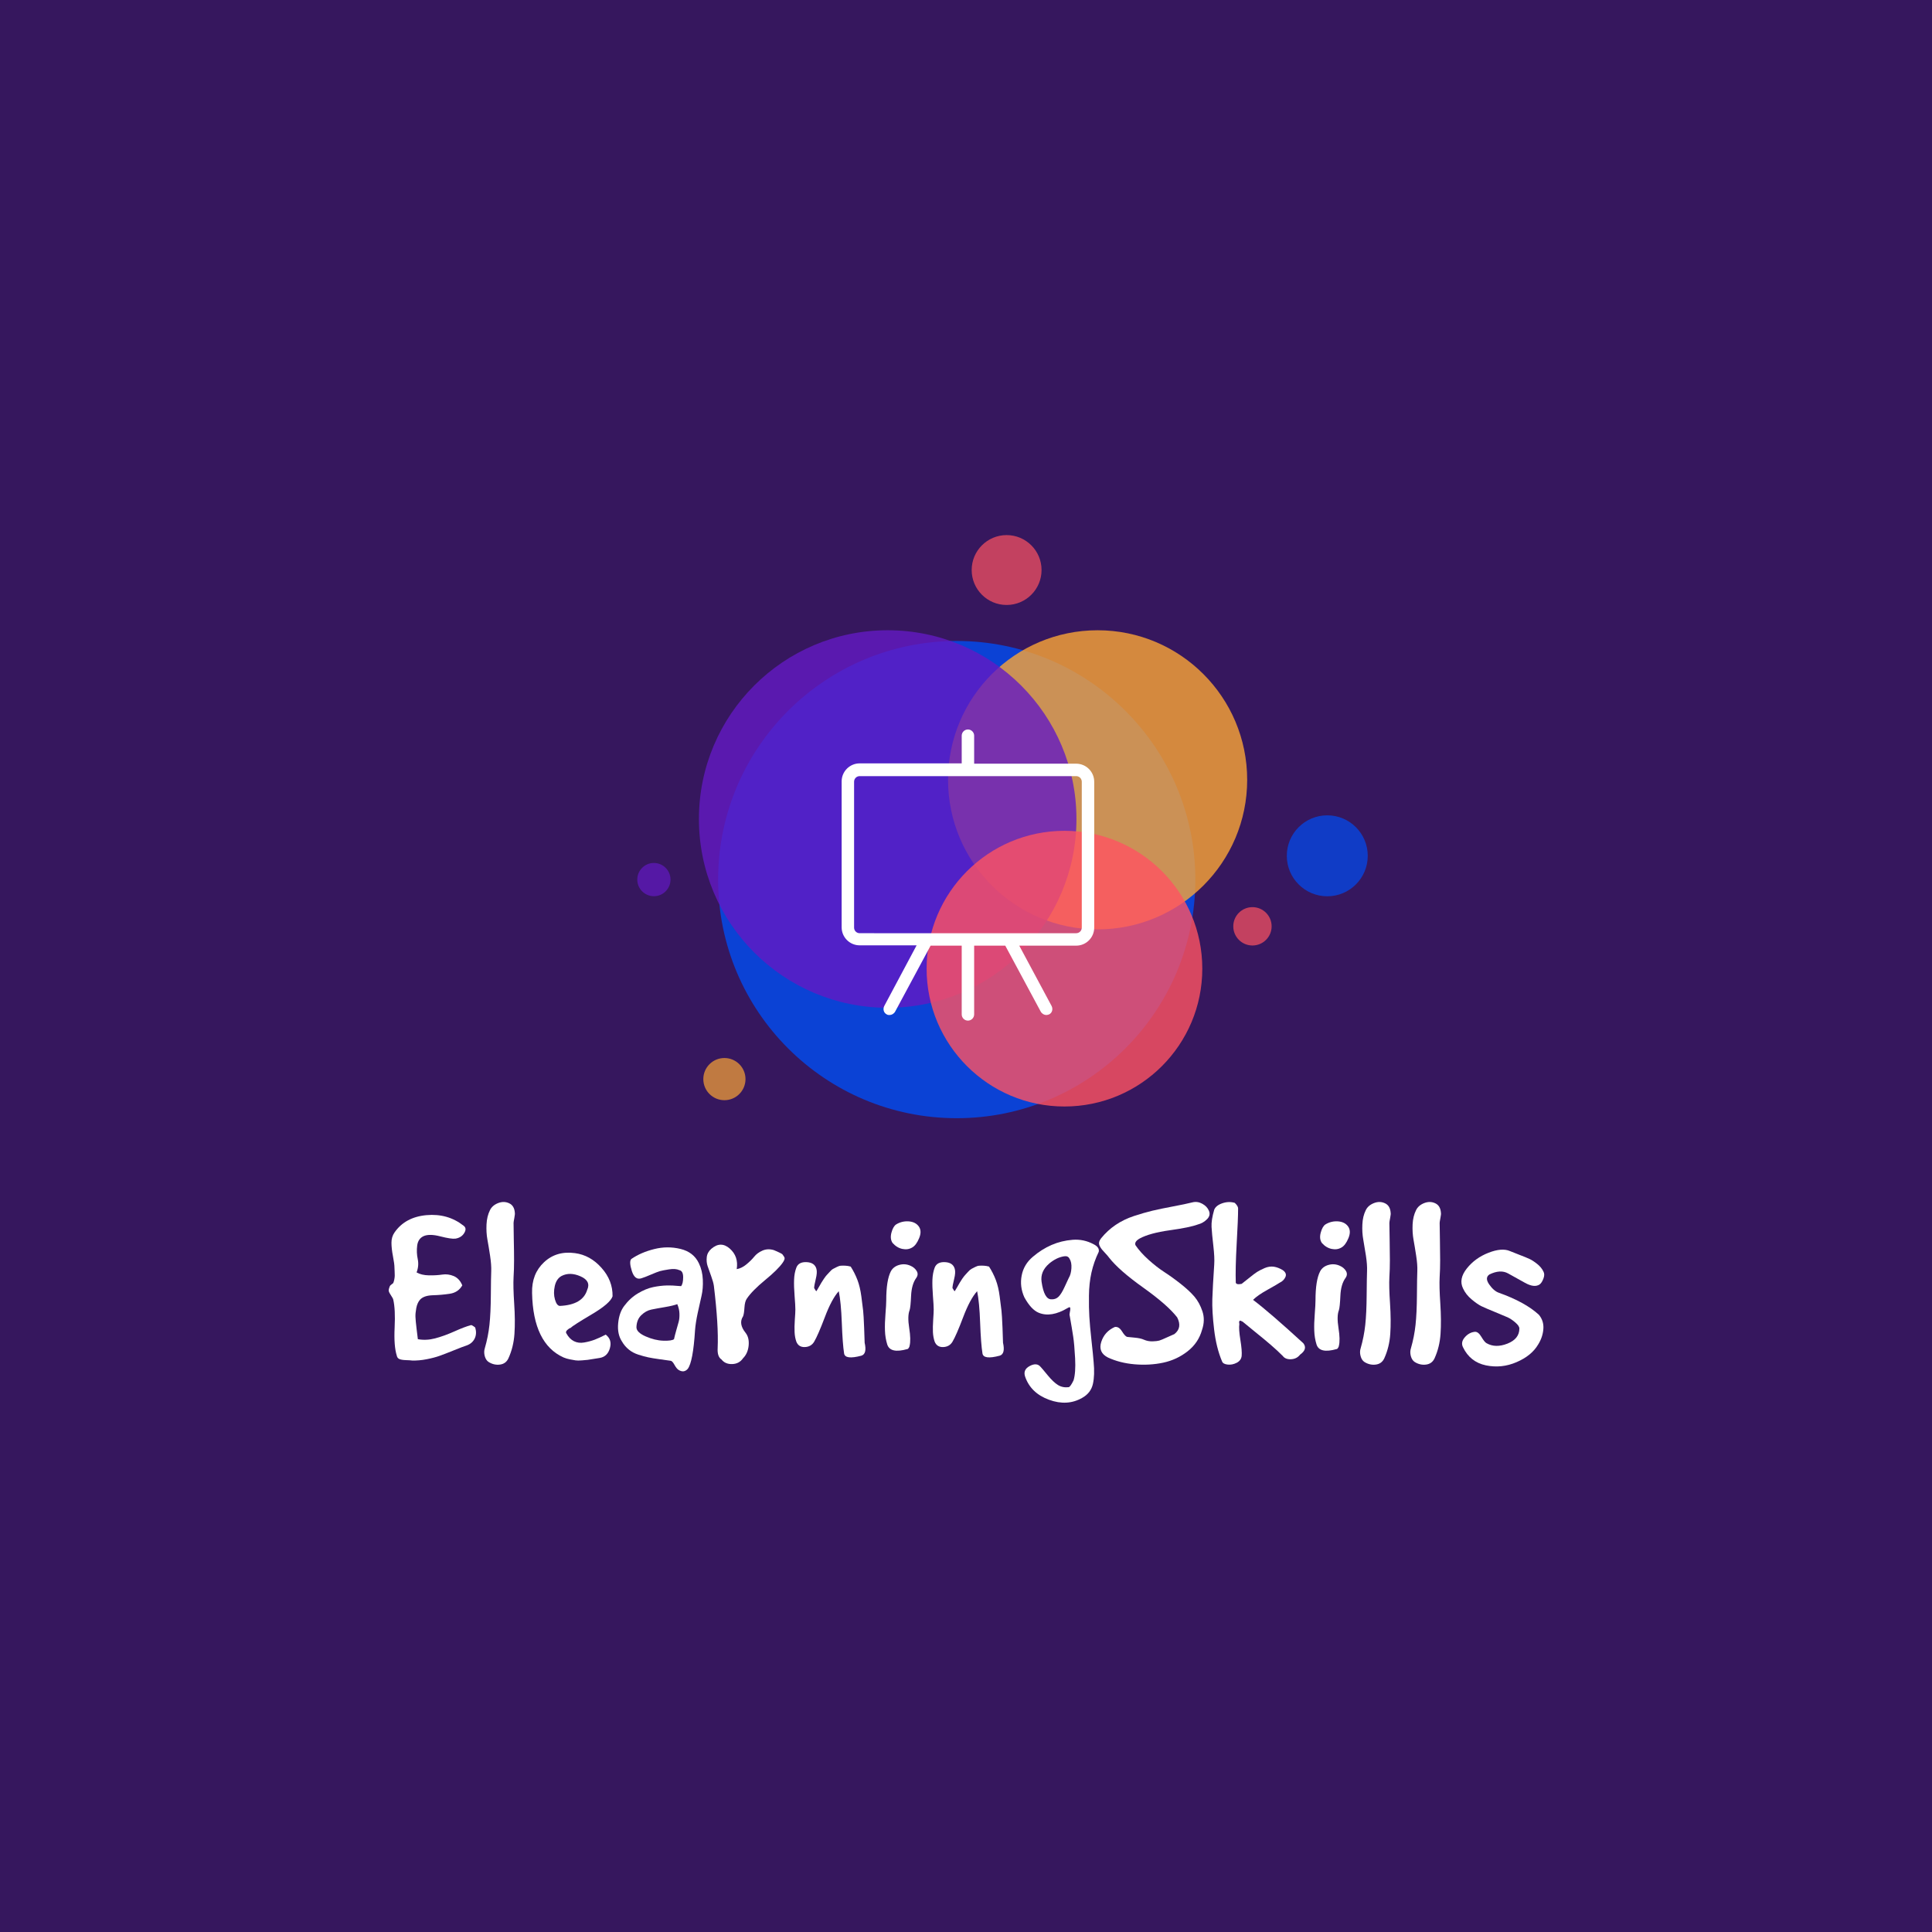
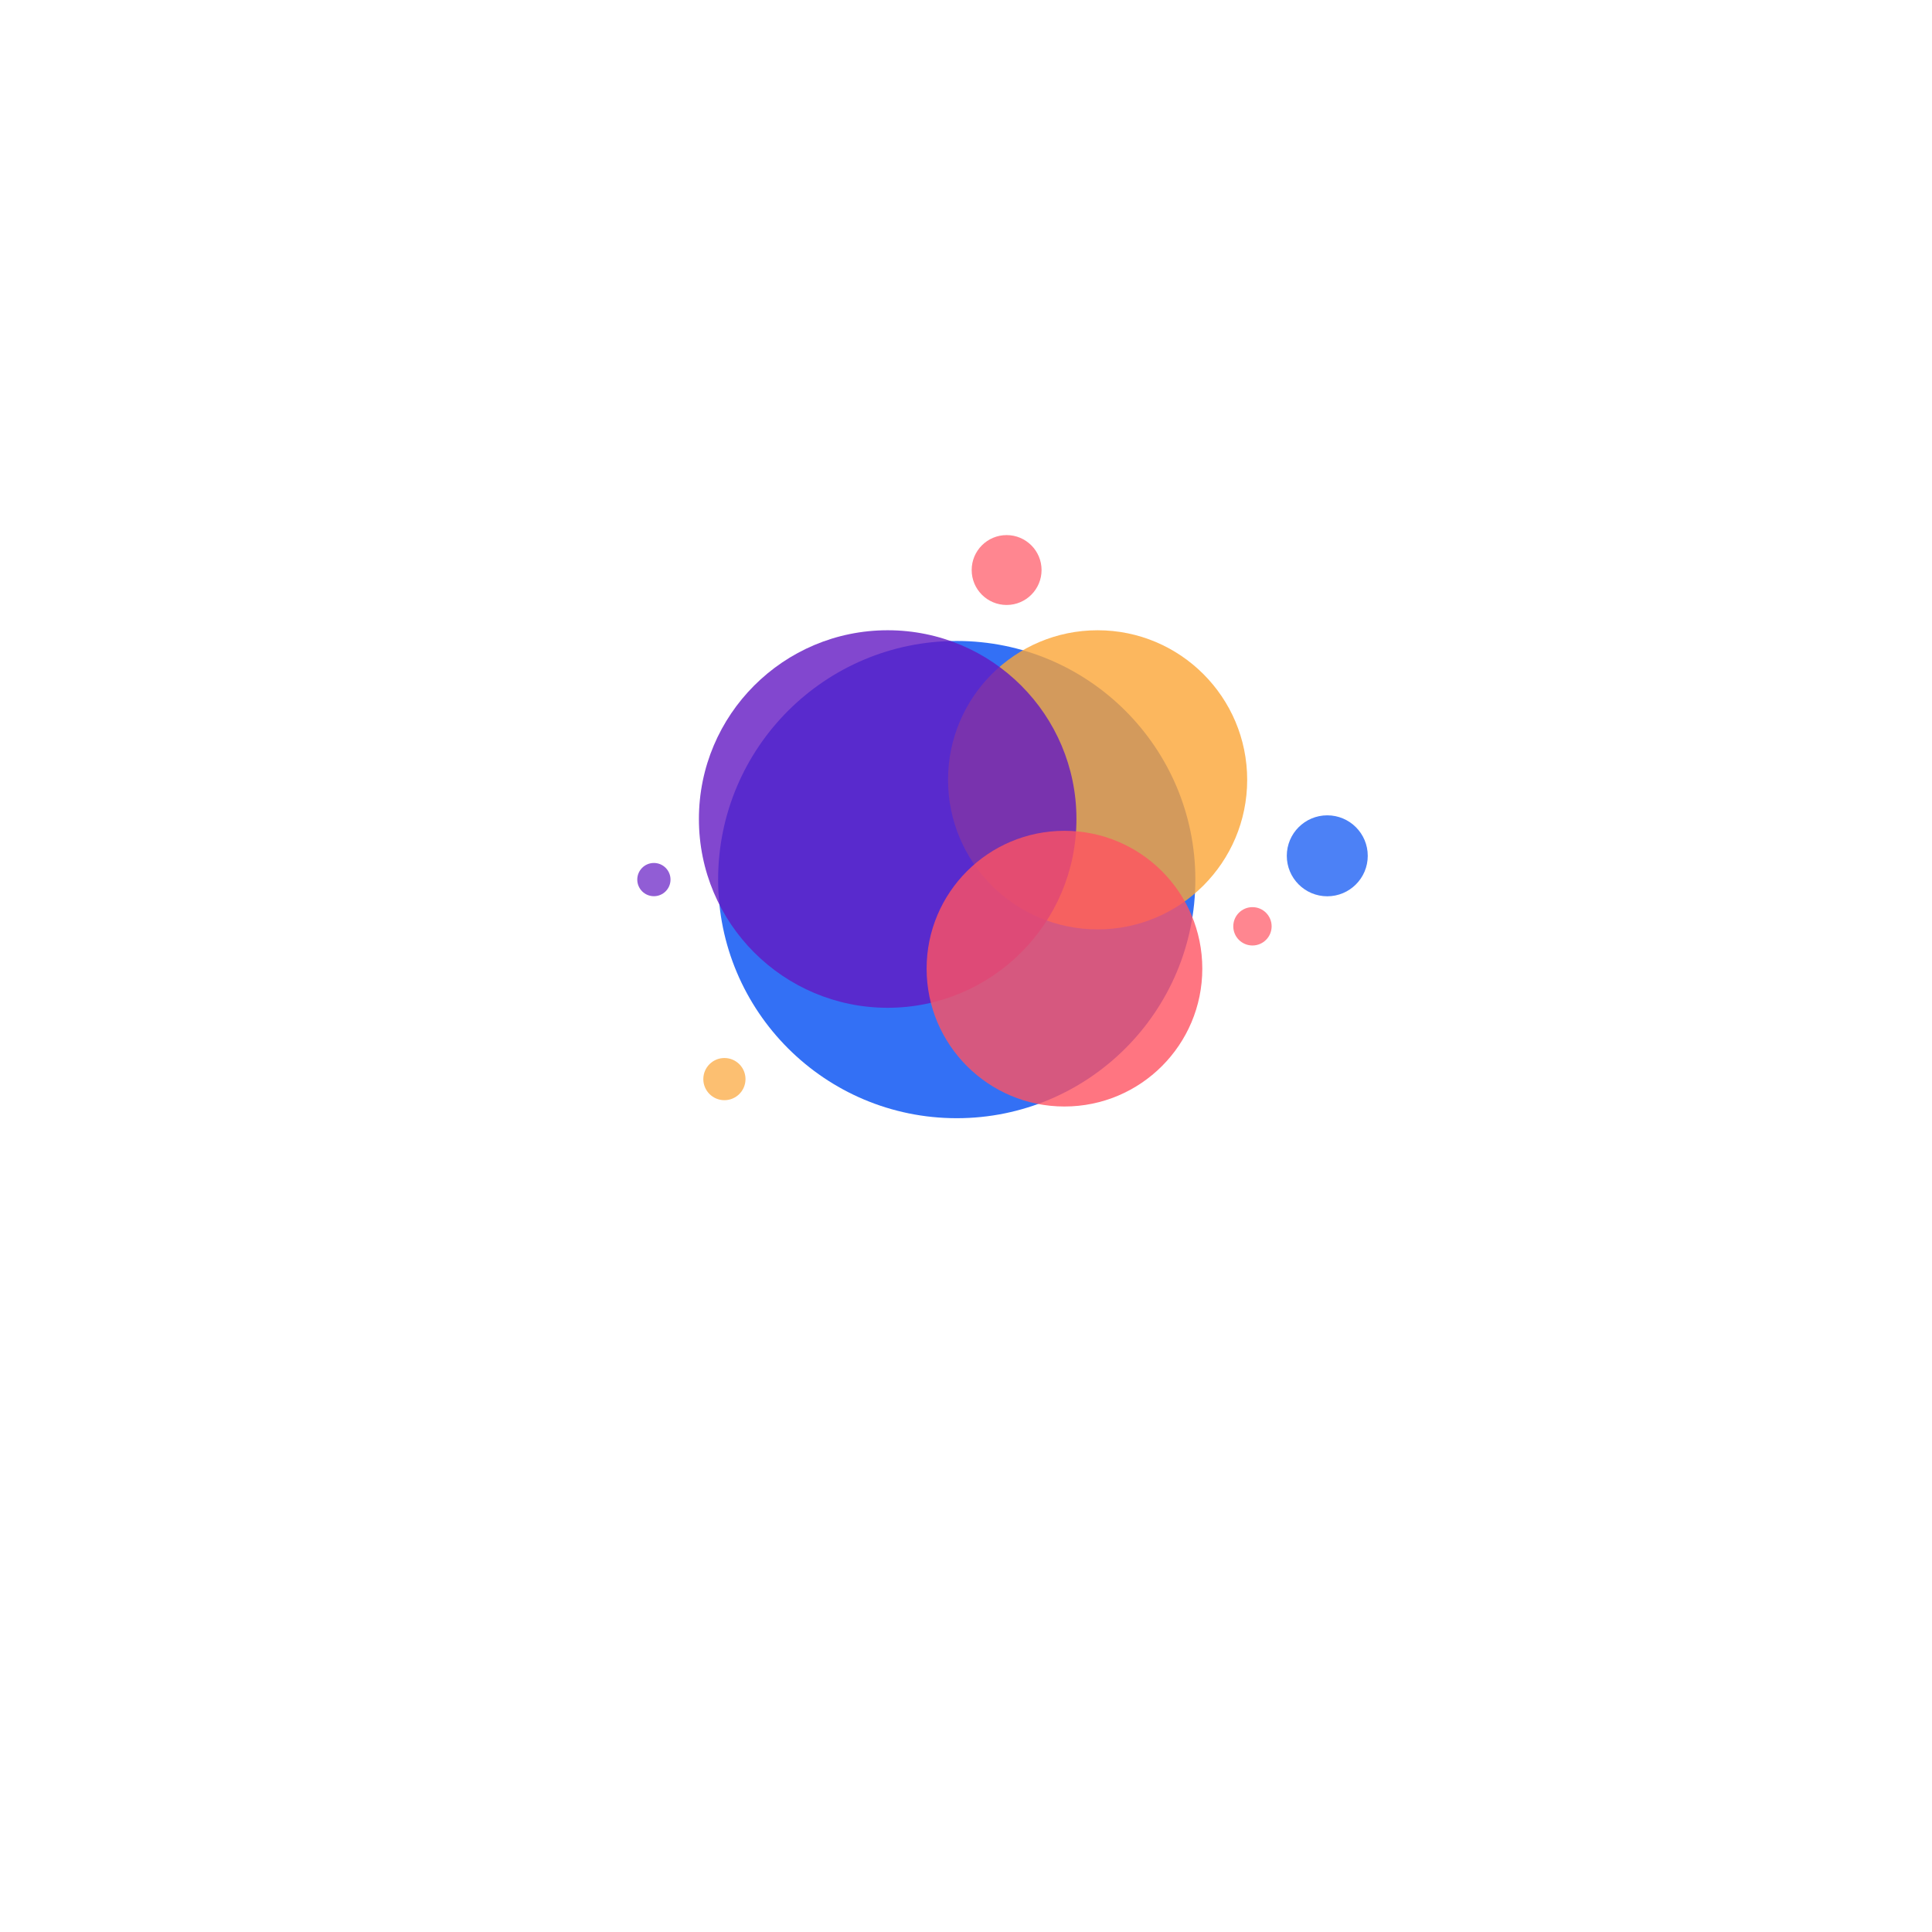
<svg xmlns="http://www.w3.org/2000/svg" width="500" height="500" viewBox="0 0 500 500" xml:space="preserve">
  <desc>Created with Fabric.js 3.6.3</desc>
  <defs> </defs>
-   <rect x="0" y="0" width="100%" height="100%" fill="#36175E" />
  <g transform="matrix(1 0 0 1 249 332.51)" style="">
    <path fill="#ffffff" opacity="1" d="M-146.91-4.39L-146.91-4.39Q-146.91-5.38-147.30-7.38Q-147.69-9.39-147.69-10.90Q-147.69-12.41-146.91-13.53L-146.91-13.53Q-144.15-17.53-138.63-18.03Q-133.11-18.52-129.03-15.30L-129.03-15.30Q-128.12-14.64-128.84-13.43Q-129.56-12.21-131.14-11.95L-131.14-11.95Q-132.25-11.82-135.05-12.54Q-137.84-13.26-139.35-12.61L-139.35-12.61Q-140.80-11.95-141.03-10.17Q-141.26-8.40-140.89-6.66Q-140.53-4.92-141.19-3.21L-141.19-3.21Q-139.94-2.49-138.00-2.45Q-136.06-2.42-134.55-2.65Q-133.04-2.88-131.56-2.26Q-130.09-1.63-129.36 0.14L-129.36 0.14Q-130.41 1.98-132.58 2.31Q-134.75 2.64-137.02 2.70Q-139.28 2.77-140.27 3.82L-140.27 3.82Q-140.99 4.61-141.26 5.99Q-141.52 7.37-141.48 8.29Q-141.45 9.21-141.19 11.38Q-140.93 13.54-140.86 14.07L-140.86 14.07Q-138.69 14.46-136.43 13.87Q-134.16 13.28-131.43 12.07Q-128.71 10.85-127.20 10.46L-127.20 10.46Q-127.00 10.26-126.01 11.05L-126.01 11.05Q-125.55 12.62-126.14 13.87Q-126.74 15.12-128.12 15.65L-128.12 15.65Q-129.30 16.04-131.56 16.96Q-133.83 17.88-135.21 18.37Q-136.59 18.87-138.59 19.26Q-140.60 19.65-142.37 19.59L-142.37 19.59Q-142.83 19.52-143.92 19.49Q-145.00 19.46-145.59 19.23Q-146.18 19.00-146.31 18.34L-146.31 18.34Q-147.10 15.84-146.87 11.08Q-146.64 6.32-147.23 3.82L-147.23 3.82Q-147.30 3.49-147.79 2.77Q-148.28 2.05-148.38 1.65Q-148.48 1.26-148.15 0.47L-148.15 0.47Q-148.15 0.34-147.99 0.17Q-147.83 0.01-147.60-0.16Q-147.37-0.32-147.23-0.45L-147.23-0.45Q-147.04-0.91-146.94-1.47Q-146.84-2.03-146.84-2.42Q-146.84-2.82-146.87-3.47Q-146.91-4.13-146.91-4.39Z" />
    <path fill="#ffffff" opacity="1" d="M-121.87-3.54L-121.87-3.54Q-121.81-5.18-122.17-7.55Q-122.53-9.91-122.86-11.72Q-123.19-13.53-123.09-15.63Q-122.99-17.73-122.20-19.31L-122.20-19.31Q-121.61-20.55-120.10-21.15Q-118.59-21.74-117.24-21.11Q-115.89-20.49-115.76-18.65L-115.76-18.65Q-115.70-18.32-115.89-17.30Q-116.09-16.28-116.09-16.02L-116.09-16.02Q-116.09-14.51-116.03-11.62Q-115.96-8.73-115.96-6.36Q-115.96-4.00-116.09-1.96L-116.09-1.96Q-116.22 0.40-115.93 4.84Q-115.63 9.27-115.86 12.69Q-116.09 16.11-117.41 19.00L-117.41 19.00Q-118.06 20.44-119.61 20.64Q-121.15 20.84-122.53 19.98L-122.53 19.98Q-123.25 19.52-123.55 18.44Q-123.84 17.35-123.52 16.37L-123.52 16.37Q-122.66 13.41-122.33 10.36Q-122.00 7.30-121.97 2.67Q-121.94-1.96-121.87-3.54Z" />
    <path fill="#ffffff" opacity="1" d="M-111.30 2.11L-111.30 2.11Q-111.43-2.82-108.21-5.84Q-104.99-8.86-100.19-8.20L-100.19-8.20Q-96.25-7.68-93.33-4.39Q-90.40-1.11-90.47 2.97L-90.47 2.97Q-91.06 4.81-95.89 7.66Q-100.72 10.52-101.38 11.18L-101.38 11.18Q-101.70 11.24-102.20 11.70Q-102.69 12.16-102.43 12.56L-102.43 12.56Q-101.64 14.00-100.46 14.59Q-99.27 15.19-97.79 14.92Q-96.32 14.66-95.10 14.20Q-93.89 13.74-92.24 12.89L-92.24 12.89Q-90.53 14.20-91.16 16.40Q-91.78 18.60-93.82 18.93L-93.82 18.93Q-93.95 18.93-95.27 19.16Q-96.58 19.39-96.91 19.42Q-97.24 19.46-98.35 19.55Q-99.47 19.65-100.06 19.55Q-100.65 19.46-101.51 19.29Q-102.36 19.13-103.15 18.80L-103.15 18.80Q-111.03 15.25-111.30 2.11ZM-104.13 5.46L-104.13 5.46Q-98.22 5.20-97.04 1.32L-97.04 1.32Q-95.99-0.98-98.75-2.19Q-101.51-3.41-103.67-2.29L-103.67-2.29Q-104.99-1.57-105.42 0.30Q-105.84 2.18-105.38 3.79Q-104.92 5.40-104.13 5.46Z" />
    <path fill="#ffffff" opacity="1" d="M-73.39 22.02L-73.39 22.02Q-73.91 21.69-74.47 20.67Q-75.03 19.65-75.49 19.65L-75.49 19.65Q-76.41 19.52-78.28 19.26Q-80.15 19.00-81.24 18.77Q-82.32 18.54-83.77 18.08Q-85.21 17.62-86.26 16.76Q-87.32 15.91-88.04 14.66L-88.04 14.66Q-89.29 12.75-89.02 9.96Q-88.76 7.17-87.45 5.46L-87.45 5.46Q-85.94 3.43-83.90 2.21Q-81.86 0.99-79.99 0.60Q-78.12 0.21-76.47 0.17Q-74.83 0.14-73.78 0.27L-73.78 0.27L-72.73 0.34Q-72.20-0.32-72.20-1.96Q-72.20-3.60-73.19-3.80L-73.19-3.80Q-74.18-4.26-75.85-4.00Q-77.53-3.74-78.22-3.54Q-78.91-3.34-80.52-2.65Q-82.12-1.96-82.98-1.70L-82.98-1.70Q-84.69-1.11-85.48-3.57Q-86.26-6.04-85.61-6.69L-85.61-6.69Q-83.11-8.40-79.69-9.25Q-76.28-10.11-72.89-9.29Q-69.51-8.47-68.13-5.58L-68.13-5.58Q-67.21-3.67-67.11-1.34Q-67.01 0.99-67.44 2.83Q-67.87 4.67-68.43 7.27Q-68.98 9.86-69.12 11.70L-69.12 11.70Q-69.64 19.98-71.02 21.76L-71.02 21.76Q-72.01 22.87-73.39 22.02ZM-74.57 14.07L-74.57 14.07Q-74.37 13.15-73.98 11.77Q-73.58 10.39-73.35 9.54Q-73.12 8.68-73.16 7.47Q-73.19 6.25-73.72 5.00L-73.72 5.00Q-74.77 5.40-76.90 5.76Q-79.04 6.12-80.45 6.41Q-81.86 6.71-83.04 7.86Q-84.23 9.01-84.29 10.98L-84.29 10.98Q-84.29 12.30-81.90 13.35Q-79.50 14.40-77.33 14.46Q-75.16 14.53-74.57 14.07Z" />
-     <path fill="#ffffff" opacity="1" d="M-64.25 0.27L-64.25 0.27Q-64.39-0.71-64.94-2.22Q-65.50-3.74-65.86-4.82Q-66.23-5.90-66.09-7.15Q-65.96-8.40-64.91-9.32L-64.91-9.32Q-62.48-11.42-60.15-9.39Q-57.82-7.35-58.34-4.06L-58.34-4.06Q-57.09-4.26-55.84-5.28Q-54.60-6.30-53.81-7.28Q-53.02-8.27-51.67-8.86Q-50.33-9.45-48.75-8.99L-48.75-8.99Q-48.09-8.73-47.90-8.63Q-47.70-8.53-47.14-8.27Q-46.58-8.01-46.45-7.81Q-46.32-7.61-46.09-7.28Q-45.86-6.96-45.99-6.56Q-46.12-6.17-46.45-5.71L-46.45-5.71Q-47.70-3.93-51.02-1.21Q-54.33 1.52-55.71 3.56L-55.71 3.56Q-56.24 4.28-56.34 5.92Q-56.44 7.56-56.70 8.16L-56.70 8.16Q-57.95 10.06-56.04 12.43L-56.04 12.43Q-55.06 13.67-55.25 15.71Q-55.45 17.75-56.70 19.00L-56.70 19.00Q-57.68 20.44-59.49 20.51Q-61.30 20.57-62.28 19.32L-62.28 19.32Q-63.40 18.60-63.27 16.37L-63.27 16.37Q-63.01 10.52-64.25 0.27Z" />
    <path fill="#ffffff" opacity="1" d="M-43.16 6.38L-43.16 6.38Q-43.16 5.33-43.36 2.87Q-43.56 0.40-43.49-1.34Q-43.43-3.08-42.90-4.46L-42.90-4.46Q-42.31-5.97-40.24-5.87Q-38.17-5.77-37.71-4.13L-37.71-4.13Q-37.45-3.21-37.88-1.50Q-38.30 0.21-38.30 0.86L-38.30 0.86Q-38.17 0.99-37.97 1.39L-37.97 1.39Q-37.78 1.65-37.71 1.65L-37.71 1.65Q-37.58 1.45-37.09 0.60Q-36.59-0.25-36.43-0.55Q-36.27-0.84-35.77-1.57Q-35.28-2.29-35.02-2.55Q-34.76-2.82-34.26-3.37Q-33.77-3.93-33.38-4.13Q-32.98-4.33-32.42-4.62Q-31.86-4.92-31.34-4.95Q-30.81-4.98-30.19-4.95Q-29.56-4.92-28.84-4.72L-28.84-4.72Q-27.79-3.08-27.10-1.27Q-26.41 0.53-26.08 3.03Q-25.75 5.53-25.62 6.68Q-25.49 7.83-25.36 11.15Q-25.23 14.46-25.23 14.99L-25.23 14.99Q-24.57 17.88-26.08 18.34L-26.08 18.34Q-30.29 19.46-30.55 17.75L-30.55 17.75Q-30.94 15.25-31.14 9.86Q-31.34 4.48-31.93 1.65L-31.93 1.65Q-33.77 3.69-35.54 8.39Q-37.32 13.08-38.30 14.73L-38.30 14.73Q-39.09 16.04-40.70 16.11Q-42.31 16.17-42.90 14.73L-42.90 14.73Q-43.30 13.61-43.36 12.26Q-43.43 10.92-43.30 9.04Q-43.16 7.17-43.16 6.38Z" />
    <path fill="#ffffff" opacity="1" d="M-19.64 4.02L-19.64 4.02Q-19.64-1.17-18.46-3.47L-18.46-3.47Q-17.80-4.72-16.29-5.15Q-14.78-5.58-13.34-4.92L-13.34-4.92Q-12.29-4.46-11.76-3.57Q-11.23-2.68-11.89-1.76L-11.89-1.76Q-13.07-0.12-13.21 2.83Q-13.34 5.79-13.60 6.58L-13.60 6.58Q-14.19 8.09-13.70 11.18Q-13.21 14.27-13.60 15.78L-13.60 15.78Q-13.60 15.97-13.80 16.30Q-13.99 16.63-14.19 16.63L-14.19 16.63Q-18.59 17.88-19.38 15.45L-19.38 15.45Q-19.91 13.74-19.97 11.87Q-20.04 10.00-19.84 7.53Q-19.64 5.07-19.64 4.02ZM-18.00-10.83L-18.00-10.83Q-18.72-11.88-18.30-13.49Q-17.87-15.10-17.08-15.63L-17.08-15.63Q-15.57-16.55-13.80-16.42Q-12.02-16.28-11.17-15.04L-11.17-15.04Q-10.38-13.85-11.14-12.05Q-11.89-10.24-12.94-9.65L-12.94-9.65Q-14.06-8.99-15.47-9.29Q-16.88-9.58-18.00-10.83Z" />
    <path fill="#ffffff" opacity="1" d="M-7.36 6.38L-7.36 6.38Q-7.36 5.33-7.56 2.87Q-7.75 0.40-7.69-1.34Q-7.62-3.08-7.10-4.46L-7.10-4.46Q-6.50-5.97-4.43-5.87Q-2.37-5.77-1.91-4.13L-1.91-4.13Q-1.64-3.21-2.07-1.50Q-2.50 0.21-2.50 0.86L-2.50 0.86Q-2.37 0.99-2.17 1.39L-2.17 1.39Q-1.97 1.65-1.91 1.65L-1.91 1.65Q-1.77 1.45-1.28 0.60Q-0.79-0.25-0.62-0.55Q-0.46-0.84 0.03-1.57Q0.53-2.29 0.79-2.55Q1.05-2.82 1.54-3.37Q2.04-3.93 2.43-4.13Q2.83-4.33 3.38-4.62Q3.94-4.92 4.47-4.95Q4.99-4.98 5.62-4.95Q6.24-4.92 6.96-4.72L6.96-4.72Q8.02-3.08 8.71-1.27Q9.40 0.53 9.72 3.03Q10.05 5.53 10.18 6.68Q10.31 7.83 10.45 11.15Q10.58 14.46 10.58 14.99L10.58 14.99Q11.23 17.88 9.72 18.34L9.72 18.34Q5.52 19.46 5.26 17.75L5.26 17.75Q4.86 15.25 4.66 9.86Q4.47 4.48 3.88 1.65L3.88 1.65Q2.04 3.69 0.26 8.39Q-1.51 13.08-2.50 14.73L-2.50 14.73Q-3.28 16.04-4.89 16.11Q-6.50 16.17-7.10 14.73L-7.10 14.73Q-7.49 13.61-7.56 12.26Q-7.62 10.92-7.49 9.04Q-7.36 7.17-7.36 6.38Z" />
    <path fill="#ffffff" opacity="1" d="M18.33-7.28L18.33-7.28Q20.56-9.19 23.13-10.31Q25.69-11.42 28.58-11.65Q31.47-11.88 34.03-10.50L34.03-10.50Q35.61-9.71 35.35-8.53L35.35-8.53Q34.10-5.97 33.47-3.18Q32.85-0.39 32.82 2.80Q32.78 5.99 32.92 8.25Q33.05 10.52 33.47 14.36Q33.90 18.21 34.03 19.98L34.03 19.98Q34.36 23.33 33.84 25.67Q33.31 28.00 31.08 29.25L31.08 29.25Q27.20 31.48 22.47 29.74Q17.74 28.00 16.29 23.73L16.29 23.73Q15.70 21.95 17.51 21.00Q19.32 20.05 20.30 21.23L20.30 21.23Q20.63 21.56 22.11 23.37Q23.59 25.17 24.80 25.93Q26.02 26.68 27.59 26.49L27.59 26.49Q28.05 26.35 28.84 24.71L28.84 24.71Q29.43 22.74 29.24 19.03Q29.04 15.32 28.74 13.38Q28.45 11.44 27.79 7.70L27.79 7.70Q27.79 7.56 27.86 7.17L27.86 7.17Q28.19 5.73 27.73 5.79L27.73 5.79L27.33 5.99Q23.06 8.55 19.84 7.24L19.84 7.24Q17.87 6.45 16.10 3.23L16.10 3.23Q14.85 0.47 15.41-2.42Q15.97-5.31 18.33-7.28ZM22.54-5.51L22.54-5.51Q20.17-3.47 20.56-0.78L20.56-0.78Q21.22 3.75 23.06 3.75L23.06 3.75Q24.18 3.82 24.93 3.10Q25.69 2.37 26.54 0.50Q27.40-1.37 27.59-1.76L27.59-1.76Q28.19-2.75 28.28-4.29Q28.38-5.84 27.79-6.76L27.79-6.76Q27.40-7.55 26.38-7.38Q25.36-7.22 24.37-6.73Q23.39-6.23 22.54-5.51Z" />
    <path fill="#ffffff" opacity="1" d="M38.04-7.02L38.04-7.02Q37.71-7.48 37.12-8.10Q36.53-8.73 36.20-9.12Q35.87-9.52 35.61-10.04Q35.35-10.57 35.45-11.03Q35.54-11.49 35.94-12.01L35.94-12.01Q37.58-14.05 39.72-15.50Q41.85-16.94 44.45-17.80Q47.04-18.65 49.24-19.18Q51.44-19.70 54.60-20.29Q57.75-20.88 59.59-21.34L59.59-21.34Q60.90-21.67 62.15-20.98Q63.40-20.29 63.86-19.18L63.86-19.18Q64.39-17.99 63.37-16.97Q62.35-15.96 61.04-15.63L61.04-15.63Q58.93-14.84 53.74-14.12Q48.55-13.39 45.99-12.01L45.99-12.01Q44.48-11.16 44.87-10.24L44.87-10.24Q46.12-8.40 48.22-6.50Q50.33-4.59 52.36-3.28Q54.40-1.96 56.60-0.22Q58.80 1.52 60.12 3.06Q61.43 4.61 62.19 6.87Q62.94 9.14 62.09 11.64L62.09 11.64Q61.17 14.99 58.37 17.19Q55.58 19.39 52.03 20.15Q48.49 20.90 44.64 20.57Q40.80 20.24 37.71 18.80L37.71 18.80Q35.15 17.49 36.00 14.79Q36.86 12.10 39.49 10.92L39.49 10.92Q40.54 10.72 41.36 12.03Q42.18 13.35 42.71 13.48L42.71 13.48Q43.10 13.54 44.64 13.67Q46.19 13.81 47.04 14.20L47.04 14.20Q48.09 14.66 49.28 14.63Q50.46 14.59 51.02 14.43Q51.57 14.27 53.15 13.54Q54.73 12.82 54.93 12.75L54.93 12.75Q57.03 11.11 55.65 8.42L55.65 8.42Q53.15 5.20 46.88 0.73Q40.60-3.74 38.04-7.02Z" />
-     <path fill="#ffffff" opacity="1" d="M65.24-5.25L65.24-5.25Q65.37-7.02 65.01-10.11Q64.65-13.20 64.55-14.97Q64.45-16.74 65.24-19.44L65.24-19.44Q65.70-20.55 67.34-21.11Q68.99-21.67 70.56-21.21L70.56-21.21Q71.42-20.36 71.42-19.77L71.42-19.77Q71.42-17.07 71.05-10.60Q70.69-4.13 70.82-0.52L70.82-0.52Q70.96-0.25 71.25-0.19Q71.55-0.12 71.94-0.19L71.94-0.19L72.34-0.25Q72.80-0.58 74.21-1.73Q75.62-2.88 76.34-3.34Q77.07-3.80 78.28-4.33Q79.50-4.85 80.65-4.69Q81.80-4.52 82.98-3.80L82.98-3.80Q84.10-3.01 83.67-2.03Q83.24-1.04 82.13-0.52L82.13-0.52Q81.67-0.19 79.07 1.26Q76.47 2.70 75.29 3.89L75.29 3.89Q79.63 7.17 88.30 15.12L88.30 15.12Q89.48 16.63 87.45 18.08L87.45 18.08Q86.59 19.19 85.11 19.26Q83.64 19.32 82.98 18.41L82.98 18.41Q81.53 16.96 79.89 15.55Q78.25 14.13 75.88 12.23Q73.52 10.32 72.60 9.54L72.60 9.54Q72.60 9.54 72.01 9.27L72.01 9.27Q71.55 9.27 71.74 10.13L71.74 10.13Q71.55 11.44 72.01 14.27Q72.47 17.09 72.34 18.41L72.34 18.41Q72.20 19.59 71.05 20.18Q69.90 20.77 68.72 20.64Q67.54 20.51 67.28 19.85L67.28 19.85Q65.77 16.30 65.21 11.54Q64.65 6.78 64.75 3.69Q64.85 0.60 65.24-5.25Z" />
    <path fill="#ffffff" opacity="1" d="M91.45 4.02L91.45 4.02Q91.45-1.17 92.64-3.47L92.64-3.47Q93.29-4.72 94.81-5.15Q96.32-5.58 97.76-4.92L97.76-4.92Q98.81-4.46 99.34-3.57Q99.86-2.68 99.21-1.76L99.21-1.76Q98.02-0.12 97.89 2.83Q97.76 5.79 97.50 6.58L97.50 6.58Q96.91 8.09 97.40 11.18Q97.89 14.27 97.50 15.78L97.50 15.78Q97.50 15.97 97.30 16.30Q97.10 16.63 96.91 16.63L96.91 16.63Q92.51 17.88 91.72 15.45L91.72 15.45Q91.19 13.74 91.13 11.87Q91.06 10.00 91.26 7.53Q91.45 5.07 91.45 4.02ZM93.10-10.83L93.10-10.83Q92.37-11.88 92.80-13.49Q93.23-15.10 94.02-15.63L94.02-15.63Q95.53-16.55 97.30-16.42Q99.08-16.28 99.93-15.04L99.93-15.04Q100.72-13.85 99.96-12.05Q99.21-10.24 98.16-9.65L98.16-9.65Q97.04-8.99 95.63-9.29Q94.21-9.58 93.10-10.83Z" />
    <path fill="#ffffff" opacity="1" d="M104.79-3.54L104.79-3.54Q104.86-5.18 104.50-7.55Q104.13-9.91 103.81-11.72Q103.48-13.53 103.58-15.63Q103.67-17.73 104.46-19.31L104.46-19.31Q105.05-20.55 106.57-21.15Q108.08-21.74 109.42-21.11Q110.77-20.49 110.90-18.65L110.90-18.65Q110.97-18.32 110.77-17.30Q110.57-16.28 110.57-16.02L110.57-16.02Q110.57-14.51 110.64-11.62Q110.70-8.73 110.70-6.36Q110.70-4.00 110.57-1.96L110.57-1.96Q110.44 0.40 110.74 4.84Q111.03 9.27 110.80 12.69Q110.57 16.11 109.26 19.00L109.26 19.00Q108.60 20.44 107.06 20.64Q105.51 20.84 104.13 19.98L104.13 19.98Q103.41 19.52 103.12 18.44Q102.82 17.35 103.15 16.37L103.15 16.37Q104.00 13.41 104.33 10.36Q104.66 7.30 104.69 2.67Q104.73-1.96 104.79-3.54Z" />
    <path fill="#ffffff" opacity="1" d="M117.80-3.54L117.80-3.54Q117.87-5.18 117.50-7.55Q117.14-9.91 116.81-11.72Q116.49-13.53 116.58-15.63Q116.68-17.73 117.47-19.31L117.47-19.31Q118.06-20.55 119.57-21.15Q121.09-21.74 122.43-21.11Q123.78-20.49 123.91-18.65L123.91-18.65Q123.98-18.32 123.78-17.30Q123.58-16.28 123.58-16.02L123.58-16.02Q123.58-14.51 123.65-11.62Q123.71-8.73 123.71-6.36Q123.71-4.00 123.58-1.96L123.58-1.96Q123.45 0.40 123.75 4.84Q124.04 9.27 123.81 12.69Q123.58 16.11 122.27 19.00L122.27 19.00Q121.61 20.44 120.07 20.64Q118.52 20.84 117.14 19.98L117.14 19.98Q116.42 19.52 116.12 18.44Q115.83 17.35 116.16 16.37L116.16 16.37Q117.01 13.41 117.34 10.36Q117.67 7.30 117.70 2.67Q117.73-1.96 117.80-3.54Z" />
    <path fill="#ffffff" opacity="1" d="M141.78-8.73L141.78-8.73Q142.37-8.47 144.18-7.78Q145.99-7.09 146.84-6.69Q147.69-6.30 148.81-5.41Q149.93-4.52 150.45-3.41L150.45-3.41Q150.85-2.68 150.42-1.57Q149.99-0.45 149.40-0.06L149.40-0.06Q148.02 0.80 145.66-0.52Q143.29-1.83 141.29-2.95Q139.28-4.06 136.46-2.68L136.46-2.68Q135.21-1.83 136.39-0.12Q137.58 1.59 138.89 2.05L138.89 2.05Q145.72 4.48 149.27 7.76L149.27 7.76Q150.58 9.34 150.42 11.44Q150.26 13.54 149.07 15.45L149.07 15.45Q147.37 18.34 143.49 20.01Q139.61 21.69 135.54 20.84Q131.47 19.98 129.63 16.17L129.63 16.17Q128.97 14.86 130.09 13.58Q131.20 12.30 132.71 12.16L132.71 12.16Q133.57 12.10 134.39 13.48Q135.21 14.86 135.74 15.12L135.74 15.12Q138.04 16.43 141.12 15.22Q144.21 14.00 144.21 11.31L144.21 11.31Q144.21 10.65 143.19 9.77Q142.17 8.88 141.19 8.42L141.19 8.42Q140.47 8.09 137.97 7.07Q135.47 6.05 134.39 5.53Q133.31 5.00 131.83 3.75Q130.35 2.51 129.63 0.93L129.63 0.93Q128.44-1.50 130.61-4.23Q132.78-6.96 136.23-8.30Q139.68-9.65 141.78-8.73Z" />
  </g>
  <g transform="matrix(1.173 0 0 1.173 259.44 213.947)">
    <g style="">
      <g transform="matrix(1.12 0 0 1.12 -10.091 11.67)">
        <circle style="stroke: none; stroke-width: 0; stroke-dasharray: none; stroke-linecap: butt; stroke-dashoffset: 0; stroke-linejoin: miter; stroke-miterlimit: 4; fill: rgb(0,76,242); fill-rule: evenodd; opacity: 0.8;" cx="0" cy="0" r="47.006" />
      </g>
      <g transform="matrix(0.702 0 0 0.702 20.991 -10.34)">
        <circle style="stroke: none; stroke-width: 0; stroke-dasharray: none; stroke-linecap: butt; stroke-dashoffset: 0; stroke-linejoin: miter; stroke-miterlimit: 4; fill: rgb(251,165,54); fill-rule: evenodd; opacity: 0.8;" cx="0" cy="0" r="47.006" />
      </g>
      <g transform="matrix(0.164 0 0 0.164 0.914 -56.627)">
        <circle style="stroke: none; stroke-width: 0; stroke-dasharray: none; stroke-linecap: butt; stroke-dashoffset: 0; stroke-linejoin: miter; stroke-miterlimit: 4; fill: rgb(255,83,98); fill-rule: evenodd; opacity: 0.7;" cx="0" cy="0" r="47.006" />
      </g>
      <g transform="matrix(0.886 0 0 0.886 -25.328 -1.693)">
        <circle style="stroke: none; stroke-width: 0; stroke-dasharray: none; stroke-linecap: butt; stroke-dashoffset: 0; stroke-linejoin: miter; stroke-miterlimit: 4; fill: rgb(99,25,195); fill-rule: evenodd; opacity: 0.8;" cx="0" cy="0" r="47.006" />
      </g>
      <g transform="matrix(0.647 0 0 0.647 13.674 31.322)">
        <circle style="stroke: none; stroke-width: 0; stroke-dasharray: none; stroke-linecap: butt; stroke-dashoffset: 0; stroke-linejoin: miter; stroke-miterlimit: 4; fill: rgb(255,83,98); fill-rule: evenodd; opacity: 0.8;" cx="0" cy="0" r="47.006" />
      </g>
      <g transform="matrix(0.078 0 0 -0.078 -76.908 11.67)">
        <circle style="stroke: none; stroke-width: 0; stroke-dasharray: none; stroke-linecap: butt; stroke-dashoffset: 0; stroke-linejoin: miter; stroke-miterlimit: 4; fill: rgb(99,25,195); fill-rule: evenodd; opacity: 0.7;" cx="0" cy="0" r="47.006" />
      </g>
      <g transform="matrix(0.09 0 0 0.09 55.153 21.98)">
        <circle style="stroke: none; stroke-width: 0; stroke-dasharray: none; stroke-linecap: butt; stroke-dashoffset: 0; stroke-linejoin: miter; stroke-miterlimit: 4; fill: rgb(255,83,98); fill-rule: evenodd; opacity: 0.7;" cx="0" cy="0" r="47.006" />
      </g>
      <g transform="matrix(0.19 0 0 0.19 71.661 6.424)">
        <circle style="stroke: none; stroke-width: 0; stroke-dasharray: none; stroke-linecap: butt; stroke-dashoffset: 0; stroke-linejoin: miter; stroke-miterlimit: 4; fill: rgb(0,76,242); fill-rule: evenodd; opacity: 0.7;" cx="0" cy="0" r="47.006" />
      </g>
      <g transform="matrix(0.099 0 0 0.099 -61.35 55.69)">
        <circle style="stroke: none; stroke-width: 0; stroke-dasharray: none; stroke-linecap: butt; stroke-dashoffset: 0; stroke-linejoin: miter; stroke-miterlimit: 4; fill: rgb(251,165,54); fill-rule: evenodd; opacity: 0.7;" cx="0" cy="0" r="47.006" />
      </g>
    </g>
  </g>
  <g transform="matrix(0.805 0 0 0.805 250.5 226.46)">
-     <path style="stroke: none; stroke-width: 0; stroke-dasharray: none; stroke-linecap: butt; stroke-dashoffset: 0; stroke-linejoin: miter; stroke-miterlimit: 4; fill: rgb(255,255,255); fill-rule: nonzero; opacity: 1;" transform=" translate(-50, -50)" d="M 90.6 20 c 0 -3.2 -2.6 -5.8 -5.8 -5.8 H 52 V 5.2 c 0 -1.1 -0.9 -2 -2 -2 s -2 0.9 -2 2 v 8.9 H 15.2 c -3.2 0 -5.8 2.6 -5.8 5.8 v 46.9 c 0 3.2 2.6 5.8 5.8 5.8 h 18.3 L 23.1 92.1 c -0.5 1 -0.2 2.2 0.8 2.7 c 0.3 0.2 0.6 0.2 0.9 0.2 c 0.7 0 1.4 -0.4 1.8 -1.1 L 38 72.7 h 10 v 22.1 c 0 1.1 0.9 2 2 2 s 2 -0.9 2 -2 V 72.7 h 10 l 11.4 21.2 c 0.4 0.7 1.1 1.1 1.8 1.1 c 0.3 0 0.6 -0.1 0.9 -0.2 c 1 -0.5 1.3 -1.7 0.8 -2.7 L 66.5 72.7 h 18.3 c 3.2 0 5.8 -2.6 5.8 -5.8 V 20 z M 86.6 66.9 c 0 1 -0.8 1.8 -1.8 1.8 H 15.2 c -1 0 -1.8 -0.8 -1.8 -1.8 V 20 c 0 -1 0.8 -1.8 1.8 -1.8 h 69.6 c 1 0 1.8 0.8 1.8 1.8 V 66.9 z" stroke-linecap="round" />
-   </g>
+     </g>
</svg>